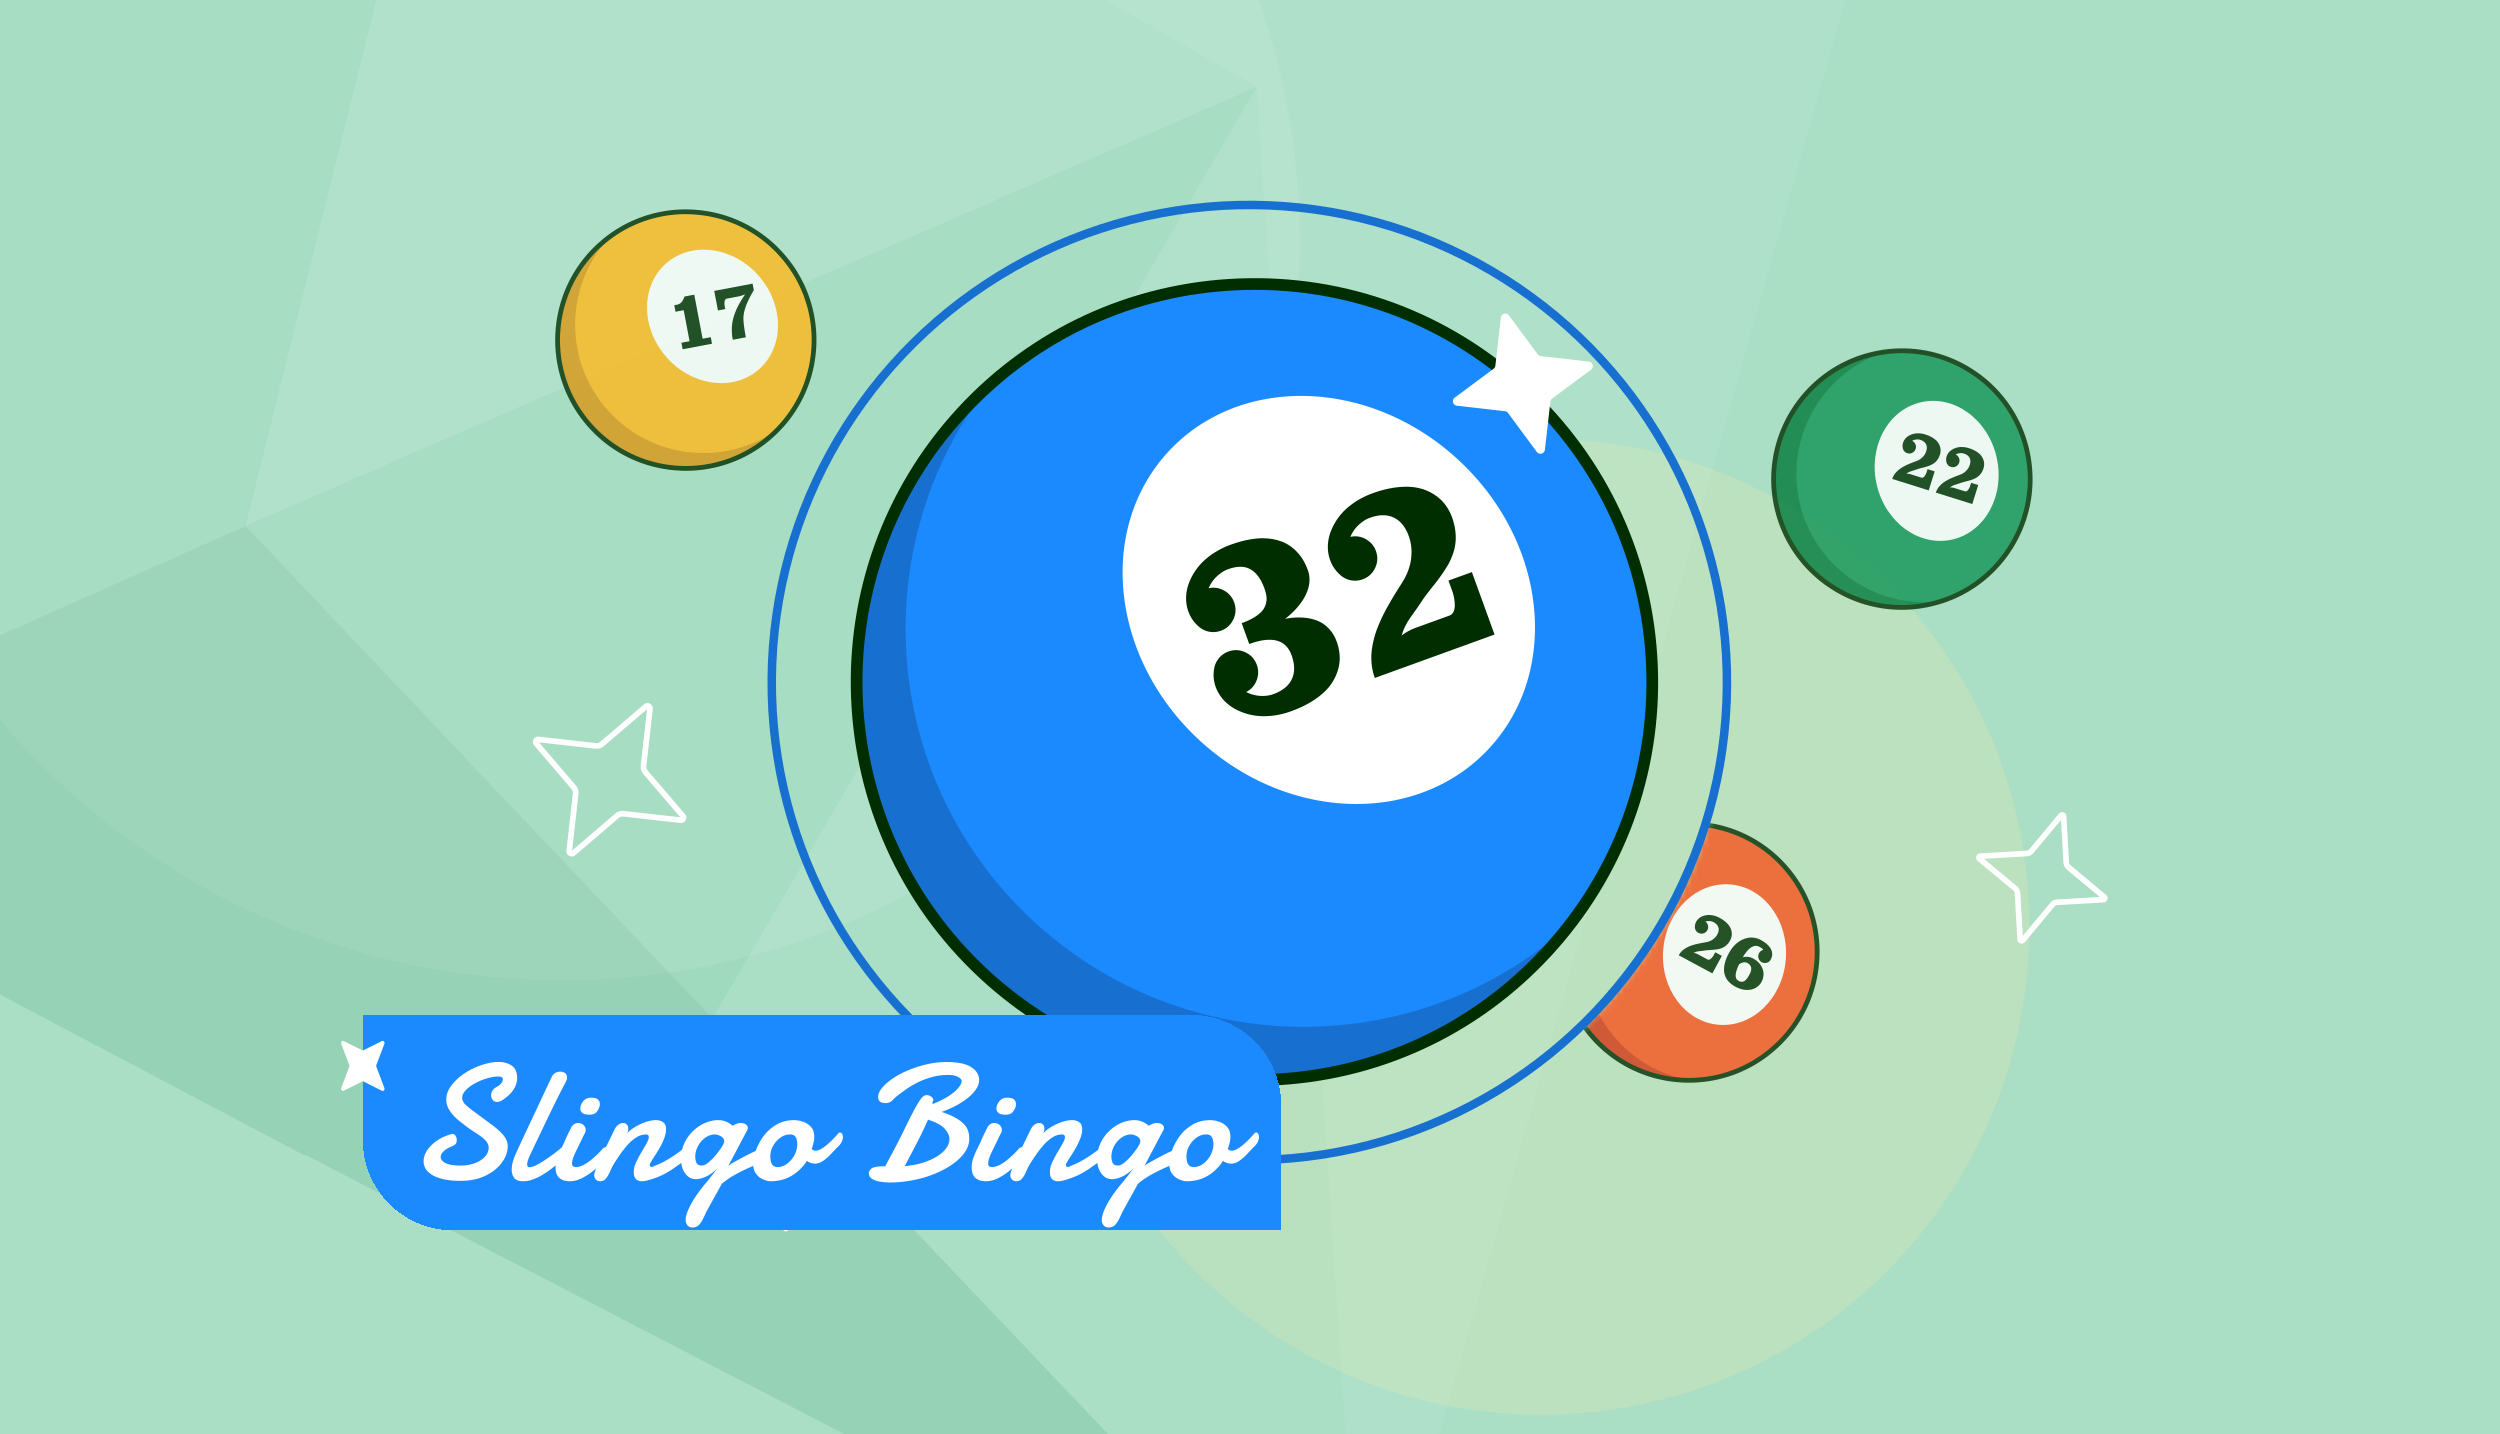
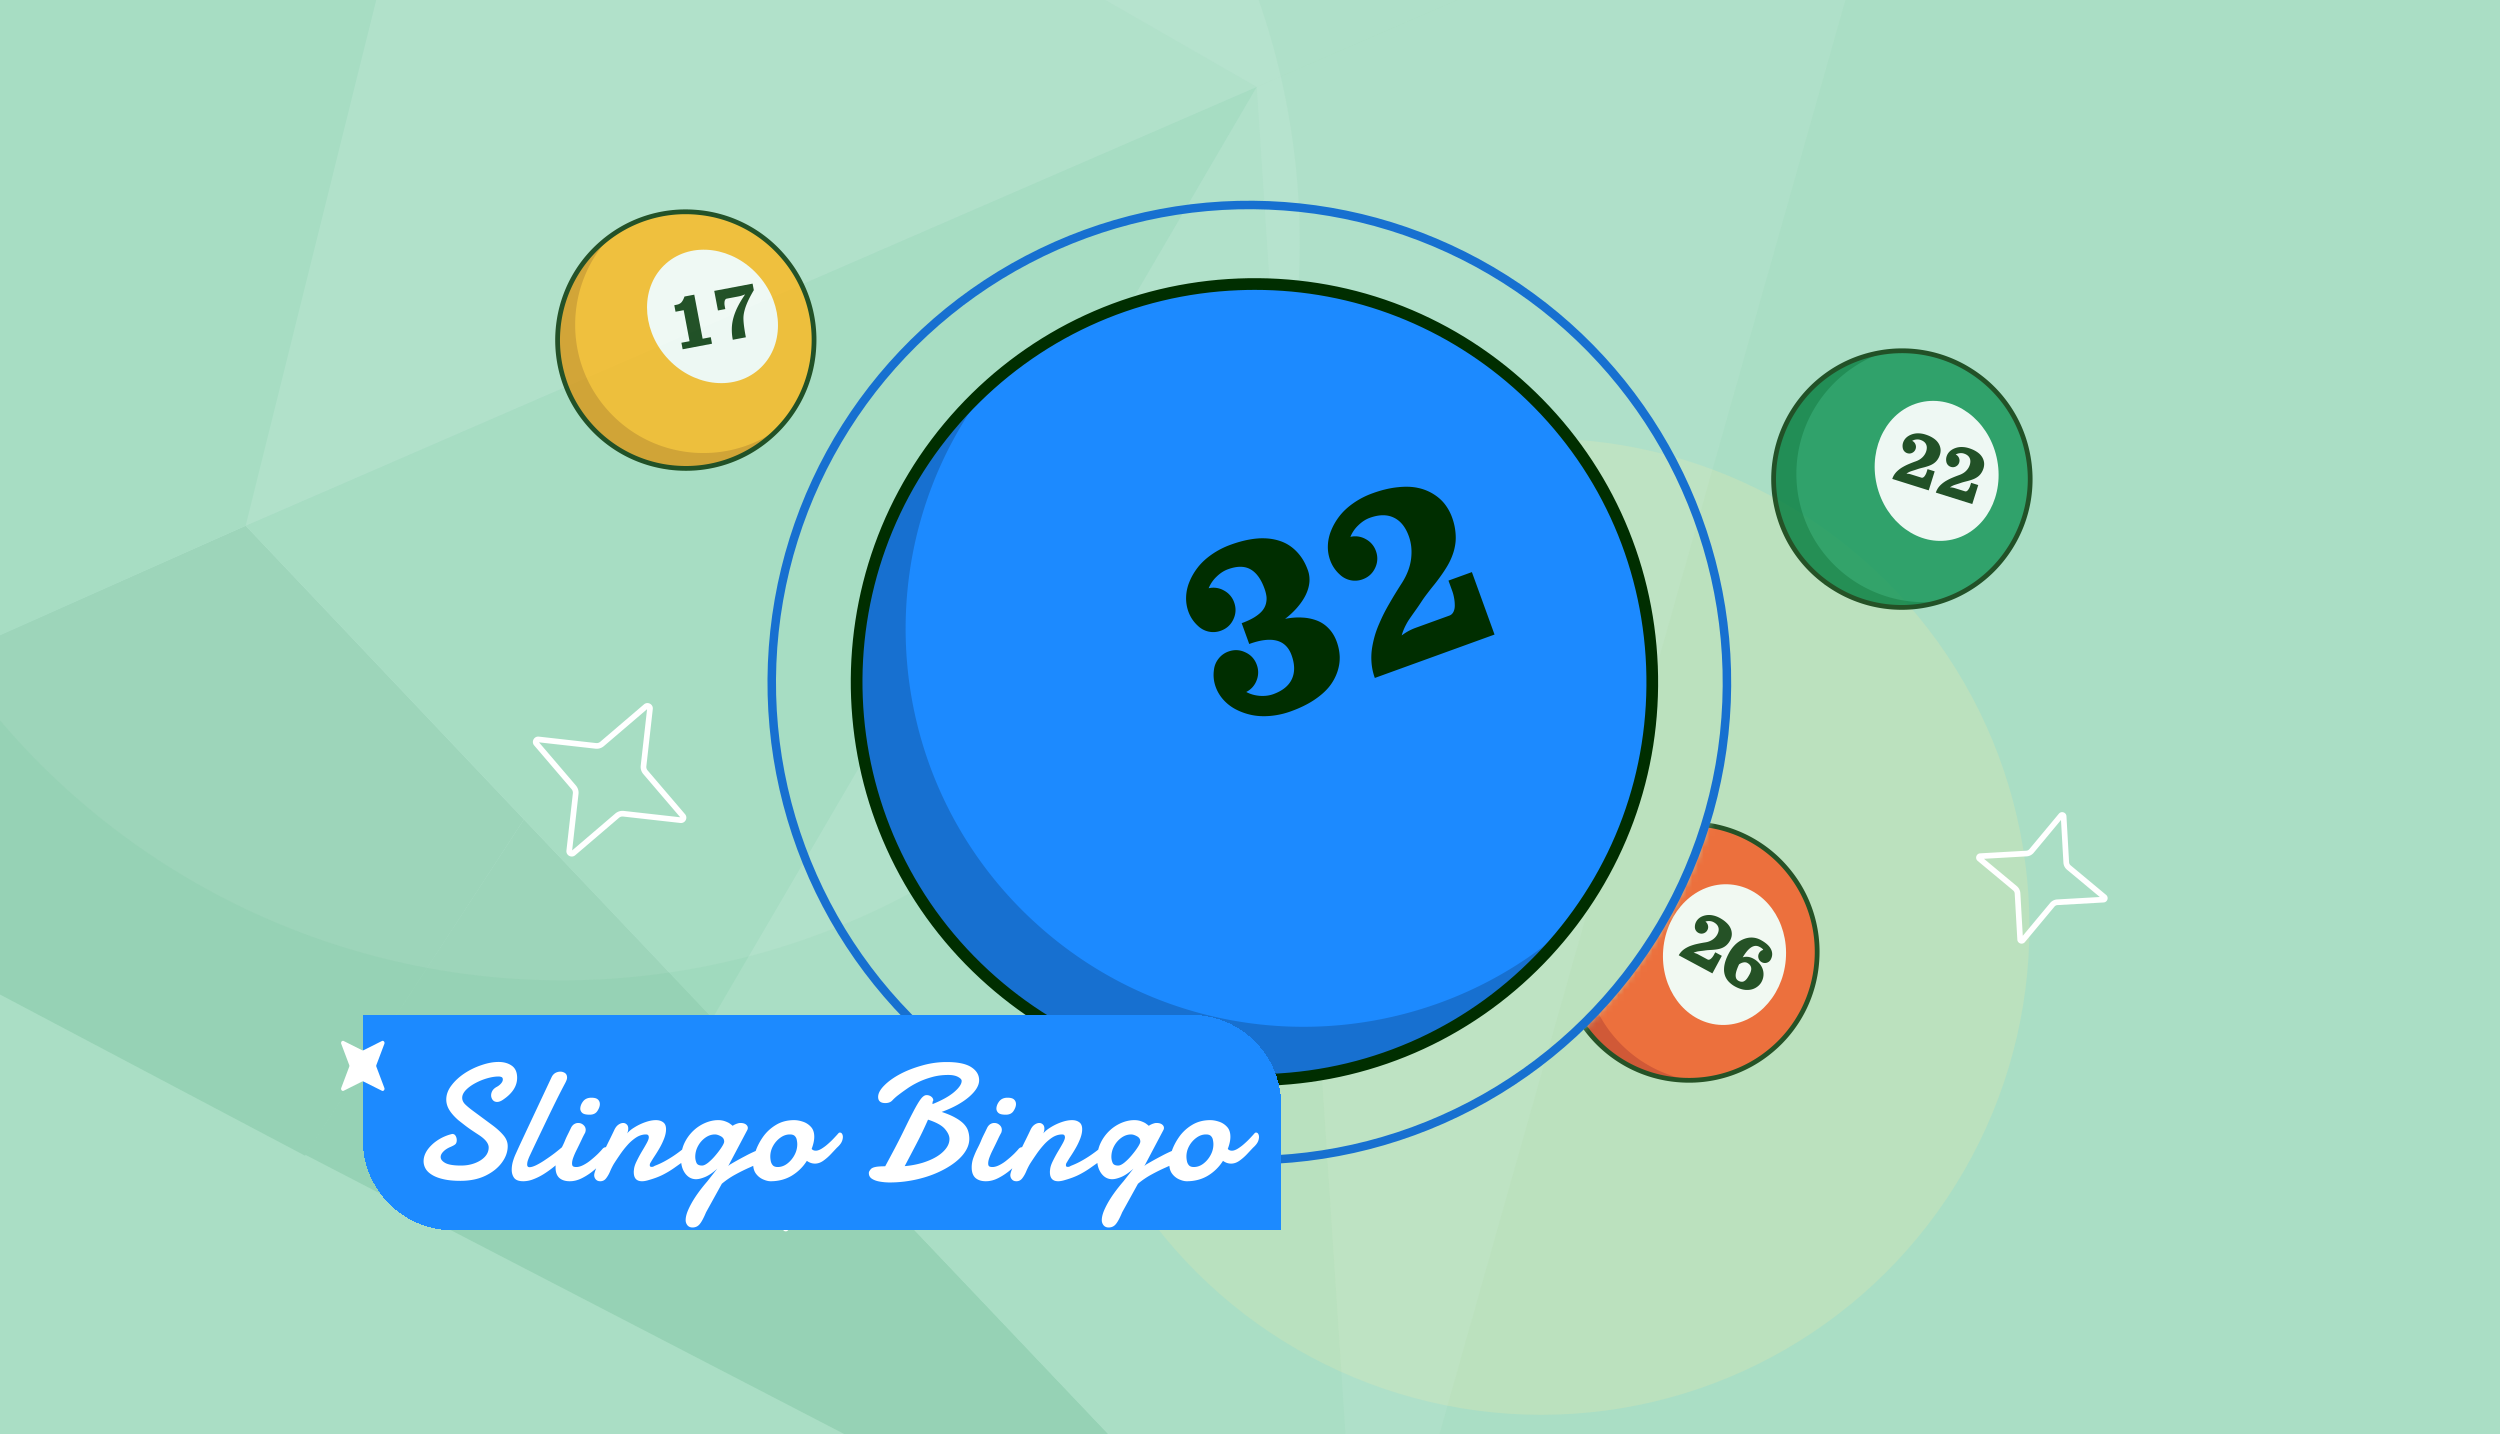
<svg xmlns="http://www.w3.org/2000/svg" width="441" height="253" fill="none">
  <g clip-path="url(#a)">
    <path fill="#AADEC5" d="M0 0H441V253H0z" />
    <g filter="url(#b)">
      <circle cx="99.159" cy="42.819" r="130.114" transform="rotate(90 99.159 42.82)" fill="#D5EFE2" fill-opacity=".2" />
    </g>
    <g filter="url(#c)">
      <circle cx="271.885" cy="163.462" transform="rotate(90 271.885 163.462)" fill="#FFEBA4" fill-opacity=".2" r="86.111" />
    </g>
    <g opacity=".12">
      <path d="M43.332 92.737l49.084 51.809-38.602 59.325-119.05-62.903L43.332 92.737z" fill="#007A3B" />
      <path d="M211.123-120.446l-50.662 100.62-78.016-44.883 128.678-55.737z" fill="#55BD8B" />
      <path d="M221.701 15.322L43.141 92.748 82.443-64.709 221.7 15.322z" fill="#AADEC5" />
      <path d="M240.659 300.5L53.803 203.676l38.615-59.131L240.66 300.5z" fill="#007A3B" />
      <path d="M240.452 300.319L125.683 179.441l96.02-164.12 18.749 284.998z" fill="#AADEC5" />
      <path d="M221.705 15.322l113.402-49.148-94.639 334.34-18.763-285.192z" fill="#D5EFE2" />
      <path d="M221.699 15.322l-96.006 164.314-82.359-86.9 178.365-77.414z" fill="#55BD8B" />
      <path d="M335.299-33.84L221.702 15.323 160.46-19.826l50.48-100.412 124.359 86.399z" fill="#D5EFE2" />
      <path d="M-47.66-8.175l130.095-56.53-39.098 157.44-108.556 48.427L-47.661-8.175z" fill="#55BD8B" />
    </g>
    <mask id="d" style="mask-type:alpha" maskUnits="userSpaceOnUse" x="272" y="123" width="71" height="86">
      <path d="M272.001 187.713c19.183-14.825 31.924-37.71 32.986-63.829l37.513 37.138-25 47.5-45.499-6v-14.809z" fill="#D9D9D9" />
    </mask>
    <g opacity=".8" mask="url(#d)">
      <path d="M295.18 190.397c12.404 1.509 23.685-7.322 25.198-19.726 1.512-12.403-7.318-23.682-19.722-25.191-12.403-1.509-23.685 7.322-25.197 19.726-1.512 12.403 7.317 23.682 19.721 25.191z" fill="#F9541D" />
      <path d="M279.476 166.435c.961-11.76 10.756-20.683 22.331-20.785a22.843 22.843 0 00-2.045-.261c-12.454-1.014-23.375 8.258-24.394 20.712-1.017 12.453 8.253 23.371 20.708 24.387.692.056 1.379.08 2.062.073-11.407-1.973-19.622-12.364-18.661-24.124l-.001-.002z" fill="#D63715" />
      <path d="M279.953 181.974c-3.541-4.524-5.225-10.129-4.755-15.888 1.024-12.528 12.051-21.889 24.578-20.869a22.64 22.64 0 0115.523 7.964 22.642 22.642 0 015.341 16.608 22.65 22.65 0 01-7.969 15.524 22.645 22.645 0 01-16.61 5.344 22.64 22.64 0 01-15.523-7.964c-.2-.237-.397-.477-.587-.72l.002.001zm35.662-27.861c-.187-.24-.38-.475-.578-.709a22.306 22.306 0 00-15.289-7.844c-12.34-1.006-23.199 8.214-24.208 20.553a22.311 22.311 0 005.262 16.358 22.307 22.307 0 0015.288 7.845 22.322 22.322 0 0016.361-5.265 22.315 22.315 0 007.848-15.29c.464-5.672-1.196-11.193-4.684-15.648z" fill="#002E00" stroke="#002E00" stroke-width=".5" />
      <path d="M303.191 180.772c5.971.487 11.265-4.661 11.823-11.498.559-6.837-3.829-12.774-9.8-13.26-5.971-.487-11.264 4.661-11.823 11.498-.559 6.837 3.829 12.774 9.8 13.26z" fill="#fff" />
      <path d="M296.132 168.514a3.096 3.096 0 01.745-.914 3.71 3.71 0 01.477-.338c.179-.106.352-.198.518-.275.169-.077.357-.15.562-.217.206-.069.397-.128.572-.175a21.156 21.156 0 011.729-.347 5.76 5.76 0 00.119-.019 3.082 3.082 0 001.268-.495c.351-.246.619-.541.804-.885.244-.454.311-.869.199-1.245-.107-.376-.393-.689-.855-.938a1.718 1.718 0 00-.7-.189 1.747 1.747 0 00-.734.096c.236.169.387.397.452.684.068.286.032.559-.108.819a1.131 1.131 0 01-.697.569 1.127 1.127 0 01-.89-.092 1.154 1.154 0 01-.617-1.072c.001-.312.077-.607.226-.884.121-.226.284-.426.488-.599.204-.173.441-.308.713-.406.273-.1.565-.161.875-.182.311-.022.645.01 1.002.093.357.084.711.22 1.061.409.437.234.808.491 1.113.768.308.277.54.553.695.827.155.272.257.552.306.838.049.285.049.555 0 .811a2.578 2.578 0 01-.266.743 3.14 3.14 0 01-.435.623 2.58 2.58 0 01-.493.437 2.814 2.814 0 01-.554.289 3.393 3.393 0 01-.584.172 6.674 6.674 0 01-.607.094 10.52 10.52 0 01-.606.052c-.182.008-.382.021-.602.038a6.82 6.82 0 00-.563.064c-.16.024-.347.048-.562.071a54.21 54.21 0 00-.507.061 3.324 3.324 0 00-.435.09 2.877 2.877 0 00-.485.184c.285.056.548.149.789.279l1.677.902c.091.048.19.057.298.027a.78.78 0 00.307-.185c.097-.089.185-.184.262-.287.08-.101.148-.205.204-.31l.278-.516 1.161.624-1.665 3.097-5.935-3.191zm16.229.742a1.131 1.131 0 01-.697.569 1.123 1.123 0 01-.89-.092 1.135 1.135 0 01-.571-.693 1.14 1.14 0 01.094-.894 1.148 1.148 0 01.731-.579c-.039-.149-.25-.326-.633-.532a1.488 1.488 0 00-.526-.174 1.292 1.292 0 00-.557.062c-.194.062-.391.17-.591.326a4.01 4.01 0 00-.634.645 8.163 8.163 0 00-.673.989c.274-.097.572-.129.896-.096.323.032.648.137.975.312.402.217.744.483 1.025.801.281.317.486.656.614 1.016.13.361.181.74.153 1.138a2.83 2.83 0 01-.341 1.152c-.091.17-.203.329-.335.476-.13.15-.284.286-.461.41a2.781 2.781 0 01-1.252.503 3.742 3.742 0 01-.774.025 3.857 3.857 0 01-.859-.175 5.076 5.076 0 01-.932-.393 4.487 4.487 0 01-1.157-.864 3.077 3.077 0 01-.66-1.045 3.308 3.308 0 01-.186-1.21c.011-.432.088-.88.232-1.343.147-.464.358-.951.632-1.461a6.19 6.19 0 01.91-1.29 4.756 4.756 0 011.099-.893c.386-.222.781-.38 1.186-.473a3.376 3.376 0 012.384.322c.94.505 1.554 1.059 1.843 1.66.293.601.277 1.201-.045 1.801zm-5.593.86c-.204.436-.357.82-.457 1.151-.098.333-.145.612-.14.84.008.228.052.416.134.563.086.145.21.262.373.35.129.069.254.117.373.142.12.023.23.028.329.015a.835.835 0 00.298-.106c.097-.056.184-.12.261-.192a1.95 1.95 0 00.241-.278 4.13 4.13 0 00.218-.328c.065-.106.137-.231.214-.375a2.58 2.58 0 00.278-.733 1.13 1.13 0 00-.014-.577 1.111 1.111 0 00-.243-.422 1.612 1.612 0 00-.419-.312c-.191-.103-.418-.129-.681-.079-.262.05-.517.164-.765.341z" fill="#002E00" />
    </g>
    <g opacity=".8">
      <path d="M339.613 106.761c12.285-2.279 20.4-14.087 18.124-26.373-2.276-12.286-14.081-20.399-26.367-18.12-12.285 2.279-20.4 14.086-18.124 26.372 2.276 12.287 14.081 20.399 26.367 18.121z" fill="#129355" />
      <path d="M317.446 88.61c-2.609-11.508 4.06-22.958 15.072-26.525-.675.09-1.352.21-2.029.364-12.185 2.766-19.824 14.886-17.062 27.072 2.763 12.186 14.881 19.822 27.067 17.058a22.854 22.854 0 001.989-.549c-11.474 1.538-22.427-5.912-25.036-17.42h-.001z" fill="#007A3B" />
      <path d="M322.56 103.29c-4.735-3.254-8.022-8.096-9.299-13.731-2.779-12.26 4.933-24.495 17.19-27.278a22.645 22.645 0 0117.197 2.944 22.639 22.639 0 0110.074 14.243c1.347 5.94.299 12.046-2.948 17.199a22.646 22.646 0 01-14.244 10.078 22.641 22.641 0 01-17.196-2.944 24.15 24.15 0 01-.776-.511h.002zm25.669-37.271c-.251-.172-.506-.34-.765-.503a22.304 22.304 0 00-16.937-2.9c-12.073 2.74-19.669 14.792-16.932 26.866a22.306 22.306 0 009.924 14.028 22.298 22.298 0 0016.937 2.9 22.324 22.324 0 0014.03-9.927 22.315 22.315 0 002.903-16.94c-1.258-5.55-4.497-10.32-9.16-13.524z" fill="#002E00" stroke="#002E00" stroke-width=".5" />
      <path d="M344.37 95.177c5.842-1.326 9.349-7.824 7.832-14.514-1.517-6.69-7.483-11.038-13.325-9.712-5.842 1.326-9.349 7.825-7.832 14.514 1.517 6.69 7.483 11.038 13.325 9.712z" fill="#fff" />
      <path d="M333.797 84.484a3.077 3.077 0 01.56-1.037c.117-.145.252-.285.405-.422.156-.137.308-.26.457-.367.152-.108.322-.214.511-.319.189-.107.366-.2.529-.279.165-.079.35-.16.553-.245a21.341 21.341 0 011.08-.42l.113-.042a3.074 3.074 0 001.152-.724c.299-.308.507-.648.624-1.021.155-.491.142-.911-.038-1.26-.177-.35-.515-.603-1.016-.76a1.702 1.702 0 00-.724-.055 1.75 1.75 0 00-.702.233c.263.12.454.316.572.586.12.268.136.543.048.825-.098.31-.29.54-.578.69a1.127 1.127 0 01-.892.077 1.155 1.155 0 01-.807-.937 1.855 1.855 0 01.056-.911c.077-.245.199-.471.367-.68a2.3 2.3 0 01.624-.533c.249-.15.524-.264.826-.343a3.37 3.37 0 011.001-.096c.366.015.739.082 1.119.201.473.149.885.33 1.237.546.355.214.634.441.838.682.204.238.357.493.458.766.102.27.153.535.153.796 0 .259-.04.519-.122.78-.08.253-.183.484-.31.693a2.607 2.607 0 01-.892.91 3.398 3.398 0 01-.541.279c-.173.07-.366.14-.579.206-.213.066-.408.121-.585.165a16.59 16.59 0 00-.585.15 6.62 6.62 0 00-.54.169c-.153.054-.333.113-.539.176-.205.064-.367.115-.486.154a3.24 3.24 0 00-.411.17 2.915 2.915 0 00-.442.272c.291.002.567.044.828.126l1.817.57c.097.031.197.022.297-.029a.773.773 0 00.267-.238c.079-.106.147-.216.204-.332.059-.114.106-.229.142-.343l.175-.559 1.258.395-1.053 3.354-6.429-2.019zm7.683 2.413a3.153 3.153 0 01.56-1.037c.117-.145.252-.285.405-.421.156-.138.308-.26.457-.367a5.26 5.26 0 01.511-.32c.19-.107.366-.2.529-.279.165-.079.35-.16.553-.245a21.716 21.716 0 011.08-.42l.113-.042c.469-.175.854-.416 1.152-.724.299-.308.507-.648.624-1.02.155-.492.142-.912-.038-1.26-.177-.35-.515-.604-1.016-.761a1.702 1.702 0 00-.724-.055c-.26.031-.494.109-.702.233.264.121.454.317.572.586.12.268.136.543.048.825-.098.31-.29.54-.578.69a1.127 1.127 0 01-.892.077 1.155 1.155 0 01-.807-.937 1.867 1.867 0 01.056-.911 2.06 2.06 0 01.367-.68c.168-.208.376-.385.624-.533.249-.15.524-.264.826-.343.301-.08.635-.111 1.001-.096.366.015.739.082 1.119.201.473.149.885.331 1.237.546.355.214.635.442.838.682.204.238.357.493.458.766.102.27.153.535.153.796.001.259-.04.519-.122.78-.08.253-.183.484-.31.693a2.607 2.607 0 01-.892.91c-.185.116-.365.209-.541.279a7.05 7.05 0 01-.579.206c-.212.066-.408.121-.585.165a16.59 16.59 0 00-.585.15 6.58 6.58 0 00-.54.169 13.01 13.01 0 01-.539.176l-.486.154a3.226 3.226 0 00-.411.17 2.915 2.915 0 00-.442.272c.291.002.567.044.828.126l1.817.57c.098.031.197.022.297-.029a.774.774 0 00.267-.238c.079-.106.147-.216.204-.332a2.18 2.18 0 00.142-.343l.175-.559 1.258.395-1.053 3.354-6.429-2.019z" fill="#002E00" />
    </g>
    <g opacity=".8">
      <path d="M135.133 77.64c9.744-7.823 11.302-22.064 3.482-31.81-7.821-9.745-22.059-11.304-31.803-3.481-9.743 7.823-11.302 22.064-3.482 31.81 7.821 9.745 22.059 11.304 31.803 3.481z" fill="#FFB81C" />
      <path d="M107.017 72.143c-7.746-8.902-7.29-22.144.722-30.499-.553.4-1.092.825-1.616 1.281-9.424 8.204-10.416 22.496-2.215 31.924 8.202 9.425 22.491 10.417 31.917 2.213a22.95 22.95 0 001.492-1.424c-9.379 6.785-22.553 5.407-30.299-3.495h-.001z" fill="#DB9614" />
      <path d="M118.47 82.654c-5.711-.625-10.899-3.334-14.691-7.693-8.251-9.483-7.25-23.913 2.23-32.166a22.645 22.645 0 0116.542-5.546 22.638 22.638 0 0115.616 7.778 22.651 22.651 0 015.545 16.545 22.65 22.65 0 01-7.777 15.62 22.646 22.646 0 01-16.542 5.546 23.919 23.919 0 01-.925-.082l.002-.002zm4.969-44.98a22.306 22.306 0 00-17.204 5.382c-9.338 8.128-10.324 22.339-2.198 31.679a22.308 22.308 0 0015.381 7.66 22.306 22.306 0 0016.293-5.463 22.318 22.318 0 007.659-15.385 22.309 22.309 0 00-5.461-16.296 22.283 22.283 0 00-14.47-7.578z" fill="#002E00" stroke="#002E00" stroke-width=".5" />
      <path d="M133.839 65.185c4.519-3.933 4.532-11.317.029-16.492-4.503-5.175-11.816-6.181-16.335-2.248-4.518 3.933-4.531 11.317-.029 16.492 4.503 5.175 11.816 6.181 16.335 2.248z" fill="#fff" />
      <path d="M120.742 52.307l1.727-.327 1.473 7.772 1.439-.273.218 1.152-5.181.982-.218-1.152 1.439-.273-1.036-5.469-1.439.273-.219-1.151.288-.055c.156-.03.289-.062.399-.098a1.63 1.63 0 00.328-.159c.111-.07.208-.157.293-.26a2.39 2.39 0 00.25-.394c.082-.157.162-.347.239-.568zm5.25-.994l6.764-1.282.218 1.151c-.585.988-1.02 1.847-1.304 2.577-.285.727-.455 1.395-.512 2.002-.064.71.073 1.956.411 3.739l-2.303.436a9.309 9.309 0 01-.172-2.029 7.906 7.906 0 01.307-1.94c.187-.652.446-1.3.776-1.944.33-.646.752-1.347 1.267-2.103a9.136 9.136 0 01-.615.232c-.162.053-.37.103-.624.151l-2.015.382a.377.377 0 00-.247.17.769.769 0 00-.127.334 2.292 2.292 0 00.017.757l.109.576-1.296.245-.654-3.454z" fill="#002E00" />
    </g>
    <circle cx="220.384" cy="120.407" r="84.25" transform="rotate(2.33 220.384 120.407)" stroke="#1770D0" stroke-width="1.5" />
    <path d="M270.906 169.961c27.412-27.419 27.412-71.874 0-99.293-27.413-27.419-71.858-27.419-99.271 0-27.413 27.42-27.413 71.874 0 99.293 27.413 27.419 71.858 27.419 99.271 0z" fill="#1C8AFF" />
    <path d="M182.323 162.501c-26.896-24.843-29.963-65.841-8.071-94.317a71.045 71.045 0 00-4.55 4.498c-26.298 28.486-24.533 72.905 3.948 99.215 28.48 26.304 72.888 24.538 99.192-3.949a70.723 70.723 0 004.123-4.898c-26.639 24.096-67.741 24.293-94.636-.549h-.006z" fill="#1770D0" />
    <path d="M221.199 191.056c-17.827 0-34.742-6.605-47.913-18.77-28.651-26.465-30.432-71.311-3.979-99.968 12.818-13.883 30.272-21.94 49.151-22.692 18.873-.752 36.913 5.896 50.793 18.717 13.88 12.822 21.935 30.28 22.687 49.162.752 18.883-5.894 36.928-18.713 50.805-12.818 13.884-30.272 21.94-49.15 22.693-.961.037-1.926.058-2.881.058l.005-.005zm.139-140.422c-.944 0-1.888.022-2.838.059-18.59.742-35.783 8.676-48.409 22.35-26.058 28.226-24.303 72.394 3.915 98.458 13.672 12.624 31.436 19.171 50.031 18.435 18.591-.742 35.783-8.676 48.41-22.351 12.621-13.675 19.166-31.443 18.43-50.043-.742-18.594-8.674-35.79-22.346-48.42-12.973-11.984-29.637-18.488-47.193-18.488z" fill="#002E00" stroke="#002E00" />
-     <path d="M273.488 70.847l-.969 8.487c-.081.712-.992.962-1.425.383l-5.076-6.865a.799.799 0 00-.548-.317l-8.474-.97c-.711-.082-.961-.994-.382-1.427l6.855-5.084a.802.802 0 00.316-.548l.969-8.487c.081-.712.992-.962 1.425-.383l5.076 6.865a.8.8 0 00.548.317l8.475.97c.71.082.96.994.381 1.427l-6.854 5.084a.8.8 0 00-.317.548zM262.712 131.982c12.609-13.659 10.156-36.438-5.48-50.88-15.635-14.442-38.533-15.077-51.142-1.418-12.61 13.658-10.157 36.438 5.479 50.88 15.636 14.441 38.533 15.076 51.143 1.418z" fill="#fff" />
    <path d="M219.836 122.063c.71.383 1.502.61 2.377.683.879.062 1.679-.037 2.398-.298 1.645-.597 2.737-1.486 3.278-2.669.546-1.193.526-2.597-.059-4.211-.999-2.755-3.487-3.411-7.466-1.968l-1.331-3.673c.895-.324 1.647-.675 2.255-1.051.612-.386 1.075-.77 1.387-1.152.312-.381.525-.796.639-1.245.112-.456.14-.89.086-1.303a6.737 6.737 0 00-.356-1.377c-.602-1.66-1.421-2.783-2.455-3.369-1.038-.593-2.36-.599-3.967-.016-.719.26-1.395.7-2.027 1.319a5.838 5.838 0 00-1.391 2.037 3.702 3.702 0 012.701.396 3.751 3.751 0 011.796 2.089c.369 1.018.325 2.016-.134 2.996-.453.97-1.189 1.639-2.207 2.008a3.84 3.84 0 01-2.15.156 3.89 3.89 0 01-1.884-1.005 6.208 6.208 0 01-1.695-2.527 6.86 6.86 0 01-.402-2.542 7.616 7.616 0 01.575-2.676c.357-.9.855-1.76 1.493-2.58.637-.82 1.457-1.58 2.458-2.28a14.419 14.419 0 013.372-1.73c1.117-.404 2.183-.7 3.198-.886 1.014-.186 1.93-.263 2.747-.23a9.54 9.54 0 012.291.338c.713.2 1.343.47 1.89.808a7.49 7.49 0 011.491 1.212c.447.47.827.969 1.14 1.496.309.52.575 1.086.797 1.698l.008.023.004.011.009.023.004.012.008.022.004.012.009.023.008.023.004.011.008.023.005.012.008.023.004.011-.003.027.004.012.008.023.005.011.008.023.004.012.008.023.004.011.009.023.004.011-.003.028.004.011.008.023.004.012.009.022.004.012.008.023-.007.016.004.011.008.023.005.011.008.023.004.012-.003.027.004.011.004.012.009.023.004.011-.003.027.004.012.004.011.008.023-.007.016.008.023.004.011.005.012-.004.027.005.011.008.023.004.012-.007.016.008.023.004.011.004.011-.003.028.004.011.005.012-.004.027.005.011.004.012.008.023-.007.015.004.012.008.023-.007.015.004.012.008.023-.007.015.004.012.004.011-.003.027.004.012.005.011-.004.027.005.012.004.011-.008.016.009.023.004.011-.007.016.004.012-.003.027.004.011.004.012-.007.015.008.023-.007.016.004.011.004.012-.003.027.004.011-.007.016.004.012.008.022-.007.016.004.012-.007.015.004.012-.003.027.004.011.004.012-.007.015.004.012-.003.027.004.011-.008.016.005.012-.008.015.009.023.004.012-.008.015.005.012c-.064 1.616-.827 3.247-2.29 4.894a14.36 14.36 0 01-2.006 1.844c1.075-.208 2.083-.283 3.021-.225a8.304 8.304 0 012.609.534c.796.309 1.49.78 2.083 1.413.598.623 1.064 1.393 1.397 2.311.31.857.485 1.72.523 2.59.035.861-.096 1.753-.394 2.674a8.725 8.725 0 01-1.414 2.617c-.646.822-1.543 1.619-2.691 2.39-1.144.761-2.493 1.423-4.046 1.986a14.347 14.347 0 01-3.697.834c-1.217.104-2.333.046-3.348-.175a10.722 10.722 0 01-2.795-1.012 7.795 7.795 0 01-2.161-1.697 6.861 6.861 0 01-1.32-2.209 6.2 6.2 0 01-.318-3.027c.081-.731.35-1.386.806-1.967a3.78 3.78 0 011.747-1.27c1.017-.369 2.012-.323 2.985.139.977.45 1.65 1.185 2.019 2.202a3.805 3.805 0 01-.036 2.766 3.732 3.732 0 01-1.824 2.025zm22.684-2.472a10.309 10.309 0 01-.499-1.949 11.573 11.573 0 01-.116-1.932c.017-.62.091-1.266.22-1.936.134-.681.29-1.313.468-1.897a17.53 17.53 0 01.708-1.879c.286-.667.565-1.27.837-1.81.279-.543.602-1.132.969-1.767.372-.645.705-1.208.999-1.686a109.368 109.368 0 011.227-1.952c.89-1.413 1.42-2.83 1.589-4.25.169-1.42.031-2.743-.413-3.967-.585-1.614-1.468-2.7-2.649-3.26-1.175-.568-2.586-.555-4.231.041-.719.261-1.395.701-2.027 1.32a5.854 5.854 0 00-1.392 2.037 3.707 3.707 0 012.702.396 3.75 3.75 0 011.796 2.089 3.777 3.777 0 01-.134 2.996c-.454.97-1.189 1.639-2.207 2.008a3.84 3.84 0 01-2.15.156 3.89 3.89 0 01-1.884-1.005 6.2 6.2 0 01-1.695-2.528 6.856 6.856 0 01-.403-2.541 7.643 7.643 0 01.576-2.676c.357-.9.855-1.76 1.492-2.58.638-.82 1.458-1.58 2.459-2.28a14.418 14.418 0 013.372-1.73c1.553-.563 3.014-.915 4.382-1.056 1.374-.152 2.573-.115 3.598.111a8.416 8.416 0 012.763 1.102c.816.509 1.489 1.11 2.016 1.8a8.568 8.568 0 011.254 2.312c.302.834.496 1.655.581 2.464.091.798.088 1.53-.008 2.197a9.198 9.198 0 01-.515 2.018 11.324 11.324 0 01-.867 1.834c-.316.538-.688 1.11-1.118 1.716-.43.606-.835 1.147-1.217 1.623-.384.468-.799.995-1.244 1.581a22.173 22.173 0 00-1.092 1.538 40.84 40.84 0 01-1.071 1.557c-.412.582-.737 1.047-.976 1.393-.233.335-.48.763-.742 1.282a9.544 9.544 0 00-.622 1.615 9.339 9.339 0 012.448-1.342l5.967-2.164c.322-.116.564-.343.728-.679.161-.344.235-.735.224-1.172a6.966 6.966 0 00-.13-1.29 7.184 7.184 0 00-.317-1.197l-.666-1.836 4.132-1.498 3.994 11.017-21.116 7.656z" fill="#002E00" />
    <path d="M138.652 205.805l5.622.643a.526.526 0 01.253.945l-4.547 3.368a.528.528 0 00-.21.363l-.643 5.623a.526.526 0 01-.945.253l-3.368-4.548a.532.532 0 00-.363-.209l-5.623-.643a.527.527 0 01-.253-.946l4.548-3.368a.528.528 0 00.209-.363l.643-5.622a.527.527 0 01.945-.254l3.368 4.548a.53.53 0 00.364.21z" fill="#fff" />
    <path fill-rule="evenodd" clip-rule="evenodd" d="M106.517 131.622a1.948 1.948 0 01-1.477.448h-.003l-9.958-1.121 6.522 7.627c.34.406.51.939.448 1.477v.003l-1.122 9.958 7.628-6.522a1.956 1.956 0 011.479-.447l9.959 1.121-6.522-7.628a1.947 1.947 0 01-.448-1.477v-.002l1.121-9.958-7.627 6.521zm8.637-6.548c.092-.856-.906-1.378-1.554-.824l-7.726 6.606a.952.952 0 01-.72.221l-10.102-1.137c-.856-.093-1.377.905-.824 1.553l6.606 7.726a.952.952 0 01.221.72l-1.137 10.102c-.092.856.905 1.377 1.553.824l7.726-6.606a.953.953 0 01.721-.221l10.101 1.137c.856.092 1.378-.905.824-1.553l-6.606-7.726a.953.953 0 01-.221-.721l1.138-10.101zM363.988 152.174a1.764 1.764 0 00.633 1.244l5.782 4.814-7.526.429a1.756 1.756 0 00-1.242.631l-.002.002-4.814 5.781-.429-7.525a1.757 1.757 0 00-.633-1.244l-5.781-4.814 7.525-.429c.476-.032.93-.253 1.243-.631l.001-.002 4.814-5.782.429 7.526zm-6.014-2.381a.763.763 0 01-.539.272l-8.131.464c-.681.039-.969.893-.441 1.337l6.258 5.211a.763.763 0 01.272.539l.463 8.131c.039.682.894.969 1.338.441l5.211-6.258a.765.765 0 01.539-.272l8.131-.463c.681-.039.969-.894.441-1.338l-6.258-5.211a.761.761 0 01-.272-.539l-.464-8.131c-.039-.681-.893-.969-1.337-.441l-5.211 6.258z" fill="#fff" />
    <g filter="url(#e)">
      <path d="M60 175.021h146.09c8.787 0 15.91 7.124 15.91 15.91v22.09H75.91c-8.787 0-15.91-7.123-15.91-15.91v-22.09z" fill="#1C8AFF" shape-rendering="crispEdges" />
      <g filter="url(#f)">
        <path d="M77.216 203.808c-1.166 0-2.16-.095-2.981-.287-.813-.181-1.482-.434-2.007-.759-.526-.316-.908-.679-1.147-1.09a2.63 2.63 0 01-.359-1.318c0-.985.469-1.936 1.405-2.853.45-.44.98-.831 1.591-1.175a8.208 8.208 0 012.05-.789c.277 0 .478.115.602.344.134.22.201.473.201.76 0 .277-.067.497-.2.659-.134.153-.44.33-.918.531-.535.229-.956.506-1.261.831-.306.315-.46.631-.46.946 0 .402.278.755.832 1.061.564.296 1.481.444 2.752.444.88 0 1.687-.138 2.423-.415.745-.278 1.343-.655 1.792-1.133.449-.487.673-1.037.673-1.648 0-.344-.143-.703-.43-1.075-.286-.373-.74-.76-1.361-1.162-.555-.363-1.042-.688-1.462-.974-.411-.287-.755-.54-1.032-.76l-1.061-.831c-.717-.631-1.252-1.238-1.606-1.821-.353-.583-.53-1.19-.53-1.82 0-.861.3-1.687.903-2.48.602-.803 1.376-1.52 2.322-2.151a12.832 12.832 0 013.025-1.462c1.07-.363 2.06-.544 2.967-.544.937 0 1.715.219 2.337.659.63.44.946 1.152.946 2.136 0 1.462-.832 2.752-2.495 3.87-.372.258-.716.387-1.032.387-.325 0-.583-.114-.774-.344a1.292 1.292 0 01-.286-.831c0-.268.076-.535.229-.803.162-.268.42-.497.774-.688.277-.143.52-.334.731-.573.22-.249.33-.488.33-.717 0-.22-.077-.363-.23-.43a1.25 1.25 0 00-.53-.1c-.592 0-1.257.105-1.992.315-.736.21-1.439.497-2.108.86-.707.382-1.27.798-1.691 1.247-.411.449-.617.894-.617 1.333 0 .411.168.789.502 1.133.344.344.827.745 1.448 1.204l3.354 2.48c.822.611 1.482 1.213 1.978 1.806.497.583.746 1.218.746 1.906 0 1.013-.349 1.988-1.047 2.925-.688.936-1.658 1.705-2.91 2.307-1.242.593-2.704.889-4.386.889zm11.102.072c-.784 0-1.324-.196-1.62-.588-.287-.392-.43-.87-.43-1.433 0-.469.067-.946.2-1.434a9.42 9.42 0 01.502-1.362c.335-.745.674-1.486 1.018-2.221l.946-2.022 4.344-9.245c.22-.478.55-.789.989-.932.44-.144.84-.129 1.204.043.373.162.559.463.559.903 0 .172-.043.353-.129.545a5.18 5.18 0 01-.301.616c-.344.65-.784 1.505-1.319 2.566a365.805 365.805 0 00-1.749 3.584 1462.46 1462.46 0 01-1.763 3.684c-.468.984-.908 1.916-1.319 2.795-.105.22-.21.478-.315.774a2.481 2.481 0 00-.143.774c0 .315.138.473.415.473.306 0 .712-.124 1.219-.373a13.43 13.43 0 001.605-.96c.564-.373 1.109-.76 1.635-1.161a45.992 45.992 0 001.462-1.19.838.838 0 01.544-.186c.44 0 .66.243.66.731 0 .2-.067.425-.201.673-.134.249-.368.493-.702.731a40.54 40.54 0 01-1.85 1.606 19.1 19.1 0 01-1.849 1.333c-.611.382-1.223.688-1.835.917a4.872 4.872 0 01-1.777.359zm11.69-11.74c-.593 0-1.009-.091-1.248-.273a1.04 1.04 0 01-.4-.745c0-.449.162-.889.486-1.319.335-.439.827-.659 1.477-.659.554 0 .941.11 1.161.33.22.21.33.477.33.802 0 .363-.144.765-.43 1.204-.277.44-.736.66-1.376.66zm-3.512 11.74c-.774 0-1.386-.196-1.835-.588-.44-.401-.66-1.022-.66-1.863 0-.583.105-1.161.316-1.735.22-.583.458-1.128.716-1.634.268-.516.478-.965.631-1.347.048-.125.13-.316.244-.574.124-.258.253-.521.387-.788l.487-1.004c.163-.267.35-.458.56-.573.21-.115.425-.172.644-.172.364 0 .674.119.932.358.268.23.401.526.401.889-.01.086-.023.172-.043.258a.686.686 0 01-.085.258c-.21.382-.392.741-.545 1.075a83.876 83.876 0 01-.975 2.007c-.2.401-.378.808-.53 1.218-.153.402-.23.76-.23 1.076 0 .258.062.43.187.516.133.076.32.114.559.114.382 0 .802-.119 1.261-.358a7.015 7.015 0 001.333-.889c.44-.353.846-.712 1.219-1.075.372-.373.65-.674.831-.903.182-.182.373-.272.573-.272.172 0 .311.076.416.229.115.153.172.349.172.588 0 .22-.057.454-.172.702a1.982 1.982 0 01-.53.703c-.631.64-1.29 1.251-1.978 1.834a10.985 10.985 0 01-2.122 1.405c-.717.363-1.438.545-2.164.545zm5.396 0c-.334 0-.597-.105-.788-.316a1.109 1.109 0 01-.287-.774c0-.248.144-.712.43-1.39a41.1 41.1 0 011.004-2.208c.487-1.022.917-1.906 1.29-2.651.372-.755.65-1.329.831-1.721.191-.411.43-.716.717-.917.287-.201.569-.301.846-.301.229 0 .434.086.616.258.182.162.272.406.272.731a2.024 2.024 0 01-.2.86c.296-.373.736-.736 1.318-1.089a9.54 9.54 0 011.893-.903c.678-.239 1.304-.359 1.877-.359.507 0 .927.124 1.262.373.344.239.516.65.516 1.233 0 .497-.11 1.037-.33 1.62-.22.573-.482 1.127-.788 1.662a26.885 26.885 0 01-.918 1.491c-.277.421-.492.769-.645 1.047a.814.814 0 00-.186.53c0 .191.1.287.301.287.067 0 .143-.005.229-.015a.954.954 0 00.316-.157 14.057 14.057 0 002.136-1.018 20.022 20.022 0 001.964-1.276c.602-.44 1.084-.827 1.447-1.161.153-.124.301-.186.445-.186.344 0 .516.219.516.659 0 .296-.096.626-.287.989-.182.363-.473.702-.874 1.018-.698.497-1.353.96-1.964 1.39-.602.421-1.243.803-1.921 1.147-.679.344-1.486.65-2.423.917-.487.153-.903.23-1.247.23-.974 0-1.462-.535-1.462-1.606v-.186l.029-.215c.028-.43.181-.927.459-1.491.277-.573.578-1.137.903-1.691.325-.535.616-1.037.874-1.505.258-.469.387-.817.387-1.047 0-.344-.162-.516-.487-.516-.602 0-1.181.177-1.735.53a7.739 7.739 0 00-1.548 1.348 16.158 16.158 0 00-1.319 1.691 58.423 58.423 0 00-1.061 1.592 10.76 10.76 0 00-.645 1.275c-.2.488-.439.913-.716 1.276-.268.363-.617.545-1.047.545zm16.263 8.156c-.373 0-.669-.129-.889-.387a1.428 1.428 0 01-.315-.932c0-.382.09-.831.272-1.347.191-.506.449-1.051.774-1.634.659-1.176 1.577-2.447 2.752-3.813l1.778-2.265c-.736.678-1.434 1.161-2.093 1.448-.66.277-1.209.415-1.649.415-.764 0-1.4-.334-1.906-1.003-.497-.669-.746-1.51-.746-2.523 0-1.051.201-2.002.602-2.852a7.335 7.335 0 011.577-2.179 7.096 7.096 0 012.093-1.376c.774-.325 1.529-.488 2.265-.488a3.5 3.5 0 011.104.158c.315.105.583.22.803.344.124.076.238.158.344.244.114.076.219.162.315.258.153-.105.296-.187.43-.244.134-.067.282-.124.444-.172.163-.057.325-.086.488-.086.42 0 .745.086.974.258.23.172.344.377.344.616a.777.777 0 01-.1.373l-3.354 6.35.272-.243a60.477 60.477 0 012.781-1.549 23.844 23.844 0 011.735-.845c.334-.144.611-.244.831-.301.22-.067.368-.101.444-.101.22 0 .387.086.502.258a.989.989 0 01.186.617c0 .277-.081.559-.243.845a1.309 1.309 0 01-.717.617 44.13 44.13 0 01-2.035.96 32.16 32.16 0 00-2.466 1.219 14.43 14.43 0 00-2.423 1.648l-2.781 5.032c-.439 1.051-.831 1.768-1.175 2.15-.315.353-.721.53-1.218.53zm1.691-10.923c.296 0 .669-.181 1.118-.544a9.844 9.844 0 001.29-1.305c.421-.497.774-.97 1.061-1.419.287-.449.43-.769.43-.96 0-.421-.201-.736-.602-.947-.392-.21-.731-.315-1.018-.315-.602 0-1.17.191-1.706.573a4.323 4.323 0 00-1.29 1.477 3.983 3.983 0 00-.487 1.921c0 .325.067.659.201 1.003.133.344.468.516 1.003.516zm12.091 2.767c-.382 0-.817-.105-1.304-.316a3.104 3.104 0 01-1.247-.974c-.354-.449-.531-1.042-.531-1.778 0-.592.139-1.319.416-2.179.287-.86.721-1.71 1.304-2.551a7.478 7.478 0 012.279-2.122c.927-.573 2.003-.86 3.226-.86.487 0 1.003.091 1.548.273a3.259 3.259 0 011.419.917c.392.42.588 1.003.588 1.749 0 .611-.153 1.323-.459 2.136.172.21.416.315.731.315.296 0 .64-.119 1.032-.358a7.85 7.85 0 001.161-.875c.392-.344.746-.688 1.061-1.032.325-.344.578-.621.76-.831a.332.332 0 01.244-.101c.21 0 .363.134.458.402.096.267.077.607-.057 1.018-.134.401-.444.817-.932 1.247l-1.061 1.132c-.411.44-.86.831-1.347 1.176-.478.334-.965.501-1.462.501-.507 0-.985-.162-1.434-.487a8.063 8.063 0 01-2.695 2.637c-1.089.641-2.322.961-3.698.961zm1.247-2.509c.602 0 1.166-.2 1.692-.602a4.59 4.59 0 001.275-1.519 3.961 3.961 0 00.488-1.878c0-.249-.029-.507-.086-.774a1.248 1.248 0 00-.344-.688c-.182-.191-.473-.287-.875-.287-.592 0-1.151.191-1.677.573a4.368 4.368 0 00-1.29 1.463 3.817 3.817 0 00-.487 1.863c0 .239.028.507.086.803.057.287.177.535.358.745.191.201.478.301.86.301zm19.753 2.724c-.555 0-1.114-.048-1.677-.143-.564-.086-1.037-.249-1.42-.488-.382-.239-.573-.578-.573-1.018v-.1a2.65 2.65 0 00.029-.129c.105-.21.229-.387.372-.53.153-.144.411-.254.774-.33.373-.076.942-.115 1.706-.115a439.582 439.582 0 001.634-3.053c.497-.946.942-1.816 1.334-2.609.391-.793.745-1.515 1.06-2.164.325-.65.622-1.228.889-1.735.535-1.032.98-1.787 1.333-2.265.363-.487.712-.731 1.047-.731.315 0 .592.091.831.273.239.181.358.41.358.688a.561.561 0 00-.129.301 3.522 3.522 0 00-.014.329c1.682-.678 2.958-1.39 3.827-2.136.88-.755 1.319-1.409 1.319-1.963 0-.239-.215-.473-.645-.703-.43-.229-.999-.344-1.706-.344-1.051 0-2.026.129-2.924.387-.898.249-1.715.554-2.451.918-.736.363-1.386.745-1.95 1.146-.563.392-1.037.736-1.419 1.032a8.296 8.296 0 00-1.132 1.004c-.287.315-.698.473-1.233.473-.851 0-1.276-.363-1.276-1.089 0-.612.354-1.276 1.061-1.993.707-.726 1.639-1.4 2.795-2.021 1.147-.612 2.442-1.118 3.885-1.52a15.834 15.834 0 014.329-.616c1.978 0 3.431.301 4.358.903.927.602 1.39 1.371 1.39 2.308 0 .927-.588 1.902-1.763 2.924-.573.497-1.271.975-2.093 1.434-.812.449-1.73.86-2.752 1.232 1.013.335 1.839.688 2.48 1.061.64.363 1.137.741 1.491 1.133.363.401.602.817.716 1.247.125.42.187.855.187 1.304 0 .956-.378 1.897-1.133 2.824-.755.918-1.825 1.754-3.211 2.509-1.376.755-2.91 1.338-4.601 1.748a21.547 21.547 0 01-5.103.617zm2.652-2.881a15.364 15.364 0 003.096-.574c.965-.296 1.806-.659 2.523-1.089.707-.43 1.261-.913 1.663-1.448.411-.535.616-1.099.616-1.691 0-.536-.268-1.119-.803-1.749-.535-.631-1.529-1.181-2.981-1.649a67.42 67.42 0 01-2.079 4.329c-.65 1.243-1.328 2.533-2.035 3.871zm17.824-9.074c-.592 0-1.008-.091-1.247-.273a1.041 1.041 0 01-.401-.745c0-.449.162-.889.487-1.319.335-.439.827-.659 1.477-.659.554 0 .941.11 1.161.33.22.21.33.477.33.802 0 .363-.144.765-.43 1.204-.278.44-.736.66-1.377.66zm-3.512 11.74c-.774 0-1.385-.196-1.834-.588-.44-.401-.66-1.022-.66-1.863 0-.583.105-1.161.316-1.735.219-.583.458-1.128.716-1.634.268-.516.478-.965.631-1.347.048-.125.129-.316.244-.574.124-.258.253-.521.387-.788l.487-1.004c.163-.267.349-.458.559-.573.21-.115.425-.172.645-.172.363 0 .674.119.932.358.268.23.401.526.401.889a2.104 2.104 0 01-.043.258.673.673 0 01-.086.258c-.21.382-.391.741-.544 1.075a94.566 94.566 0 01-.975 2.007 12.13 12.13 0 00-.53 1.218c-.153.402-.23.76-.23 1.076 0 .258.062.43.187.516.133.076.32.114.559.114.382 0 .802-.119 1.261-.358a7.019 7.019 0 001.333-.889c.44-.353.846-.712 1.219-1.075.372-.373.649-.674.831-.903.182-.182.373-.272.573-.272.172 0 .311.076.416.229.115.153.172.349.172.588 0 .22-.057.454-.172.702a1.982 1.982 0 01-.53.703c-.631.64-1.29 1.251-1.978 1.834a11.025 11.025 0 01-2.122 1.405c-.717.363-1.438.545-2.165.545zm5.397 0c-.334 0-.597-.105-.788-.316a1.109 1.109 0 01-.287-.774c0-.248.143-.712.43-1.39a41.1 41.1 0 011.004-2.208c.487-1.022.917-1.906 1.29-2.651.372-.755.649-1.329.831-1.721.191-.411.43-.716.717-.917.286-.201.568-.301.846-.301.229 0 .434.086.616.258.181.162.272.406.272.731a2.024 2.024 0 01-.2.86c.296-.373.735-.736 1.318-1.089a9.54 9.54 0 011.893-.903c.678-.239 1.304-.359 1.877-.359.507 0 .927.124 1.262.373.344.239.516.65.516 1.233 0 .497-.11 1.037-.33 1.62-.22.573-.482 1.127-.788 1.662a26.885 26.885 0 01-.918 1.491c-.277.421-.492.769-.645 1.047a.814.814 0 00-.186.53c0 .191.1.287.301.287.067 0 .143-.005.229-.015a.963.963 0 00.316-.157 14.103 14.103 0 002.136-1.018 19.885 19.885 0 001.963-1.276 17.02 17.02 0 001.448-1.161c.153-.124.301-.186.445-.186.344 0 .516.219.516.659 0 .296-.096.626-.287.989-.182.363-.473.702-.874 1.018-.698.497-1.353.96-1.964 1.39-.602.421-1.243.803-1.921 1.147-.679.344-1.486.65-2.423.917-.487.153-.903.23-1.247.23-.975 0-1.462-.535-1.462-1.606v-.186l.029-.215c.028-.43.181-.927.458-1.491.278-.573.579-1.137.903-1.691.325-.535.617-1.037.875-1.505.258-.469.387-.817.387-1.047 0-.344-.163-.516-.487-.516-.602 0-1.181.177-1.735.53a7.739 7.739 0 00-1.548 1.348 16.158 16.158 0 00-1.319 1.691 58.423 58.423 0 00-1.061 1.592 10.76 10.76 0 00-.645 1.275c-.2.488-.439.913-.716 1.276-.268.363-.617.545-1.047.545zm16.263 8.156c-.373 0-.669-.129-.889-.387a1.429 1.429 0 01-.316-.932c0-.382.091-.831.273-1.347.191-.506.449-1.051.774-1.634.659-1.176 1.577-2.447 2.752-3.813l1.778-2.265c-.736.678-1.434 1.161-2.093 1.448-.66.277-1.209.415-1.649.415-.764 0-1.4-.334-1.906-1.003-.497-.669-.746-1.51-.746-2.523 0-1.051.201-2.002.602-2.852a7.335 7.335 0 011.577-2.179 7.096 7.096 0 012.093-1.376c.774-.325 1.529-.488 2.265-.488.42 0 .788.053 1.104.158.315.105.583.22.802.344.125.076.239.158.344.244.115.076.22.162.316.258.153-.105.296-.187.43-.244.134-.067.282-.124.444-.172.163-.057.325-.086.488-.086.42 0 .745.086.974.258.23.172.344.377.344.616a.777.777 0 01-.1.373l-3.354 6.35.272-.243a60.477 60.477 0 012.781-1.549 23.643 23.643 0 011.735-.845c.334-.144.611-.244.831-.301.22-.067.368-.101.444-.101.22 0 .387.086.502.258a.989.989 0 01.186.617c0 .277-.081.559-.243.845a1.309 1.309 0 01-.717.617c-.564.287-1.242.607-2.036.96a32.33 32.33 0 00-2.465 1.219 14.43 14.43 0 00-2.423 1.648l-2.781 5.032c-.439 1.051-.831 1.768-1.175 2.15-.315.353-.722.53-1.218.53zm1.691-10.923c.296 0 .669-.181 1.118-.544a9.844 9.844 0 001.29-1.305c.421-.497.774-.97 1.061-1.419.287-.449.43-.769.43-.96 0-.421-.201-.736-.602-.947-.392-.21-.731-.315-1.018-.315-.602 0-1.17.191-1.706.573a4.323 4.323 0 00-1.29 1.477 3.983 3.983 0 00-.487 1.921c0 .325.067.659.201 1.003.133.344.468.516 1.003.516zm12.091 2.767c-.382 0-.817-.105-1.304-.316a3.114 3.114 0 01-1.248-.974c-.353-.449-.53-1.042-.53-1.778 0-.592.139-1.319.416-2.179.286-.86.721-1.71 1.304-2.551a7.467 7.467 0 012.279-2.122c.927-.573 2.002-.86 3.226-.86.487 0 1.003.091 1.548.273a3.259 3.259 0 011.419.917c.392.42.588 1.003.588 1.749 0 .611-.153 1.323-.459 2.136.172.21.416.315.731.315.296 0 .64-.119 1.032-.358a7.85 7.85 0 001.161-.875c.392-.344.746-.688 1.061-1.032.325-.344.578-.621.76-.831a.332.332 0 01.243-.101c.211 0 .364.134.459.402.096.267.077.607-.057 1.018-.134.401-.445.817-.932 1.247l-1.061 1.132c-.411.44-.86.831-1.347 1.176-.478.334-.965.501-1.462.501-.507 0-.985-.162-1.434-.487a8.063 8.063 0 01-2.695 2.637c-1.089.641-2.322.961-3.698.961zm1.247-2.509c.602 0 1.166-.2 1.692-.602.525-.401.95-.908 1.275-1.519a3.961 3.961 0 00.488-1.878c0-.249-.029-.507-.086-.774a1.248 1.248 0 00-.344-.688c-.182-.191-.473-.287-.875-.287-.592 0-1.151.191-1.677.573a4.357 4.357 0 00-1.29 1.463 3.817 3.817 0 00-.487 1.863c0 .239.028.507.086.803.057.287.176.535.358.745.191.201.478.301.86.301z" fill="#fff" />
      </g>
      <path d="M60.13 181.258l3.24-1.624c.271-.136.55.181.432.499l-1.408 3.737a.439.439 0 000 .303l1.408 3.738c.117.313-.157.634-.432.498l-3.24-1.624a.294.294 0 00-.262 0l-3.24 1.624c-.272.136-.55-.181-.432-.498l1.407-3.738a.439.439 0 000-.303l-1.407-3.737c-.118-.314.157-.635.432-.499l3.24 1.624a.294.294 0 00.262 0z" fill="#fff" />
    </g>
  </g>
  <defs>
    <filter id="b" x="-126.955" y="-183.295" width="452.229" height="452.229" filterUnits="userSpaceOnUse" color-interpolation-filters="sRGB">
      <feFlood flood-opacity="0" result="BackgroundImageFix" />
      <feBlend in="SourceGraphic" in2="BackgroundImageFix" result="shape" />
      <feGaussianBlur stdDeviation="48" result="effect1_foregroundBlur_3411_13081" />
    </filter>
    <filter id="c" x="89.775" y="-18.648" width="364.221" height="364.221" filterUnits="userSpaceOnUse" color-interpolation-filters="sRGB">
      <feFlood flood-opacity="0" result="BackgroundImageFix" />
      <feBlend in="SourceGraphic" in2="BackgroundImageFix" result="shape" />
      <feGaussianBlur stdDeviation="48" result="effect1_foregroundBlur_3411_13081" />
    </filter>
    <filter id="e" x="56.168" y="175.021" width="169.832" height="42" filterUnits="userSpaceOnUse" color-interpolation-filters="sRGB">
      <feFlood flood-opacity="0" result="BackgroundImageFix" />
      <feColorMatrix in="SourceAlpha" values="0 0 0 0 0 0 0 0 0 0 0 0 0 0 0 0 0 0 127 0" result="hardAlpha" />
      <feOffset dx="4" dy="4" />
      <feComposite in2="hardAlpha" operator="out" />
      <feColorMatrix values="0 0 0 0 0.08 0 0 0 0 0.33 0 0 0 0 0.599 0 0 0 1 0" />
      <feBlend in2="BackgroundImageFix" result="effect1_dropShadow_3411_13081" />
      <feBlend in="SourceGraphic" in2="effect1_dropShadow_3411_13081" result="shape" />
    </filter>
    <filter id="f" x="69.984" y="182.59" width="148.926" height="30.677" filterUnits="userSpaceOnUse" color-interpolation-filters="sRGB">
      <feFlood flood-opacity="0" result="BackgroundImageFix" />
      <feColorMatrix in="SourceAlpha" values="0 0 0 0 0 0 0 0 0 0 0 0 0 0 0 0 0 0 127 0" result="hardAlpha" />
      <feOffset dy=".492" />
      <feGaussianBlur stdDeviation=".369" />
      <feComposite in2="hardAlpha" operator="out" />
      <feColorMatrix values="0 0 0 0 0 0 0 0 0 0.18 0 0 0 0 0 0 0 0 1 0" />
      <feBlend in2="BackgroundImageFix" result="effect1_dropShadow_3411_13081" />
      <feBlend in="SourceGraphic" in2="effect1_dropShadow_3411_13081" result="shape" />
    </filter>
    <clipPath id="a">
      <path fill="#fff" d="M0 0H441V253H0z" />
    </clipPath>
  </defs>
</svg>